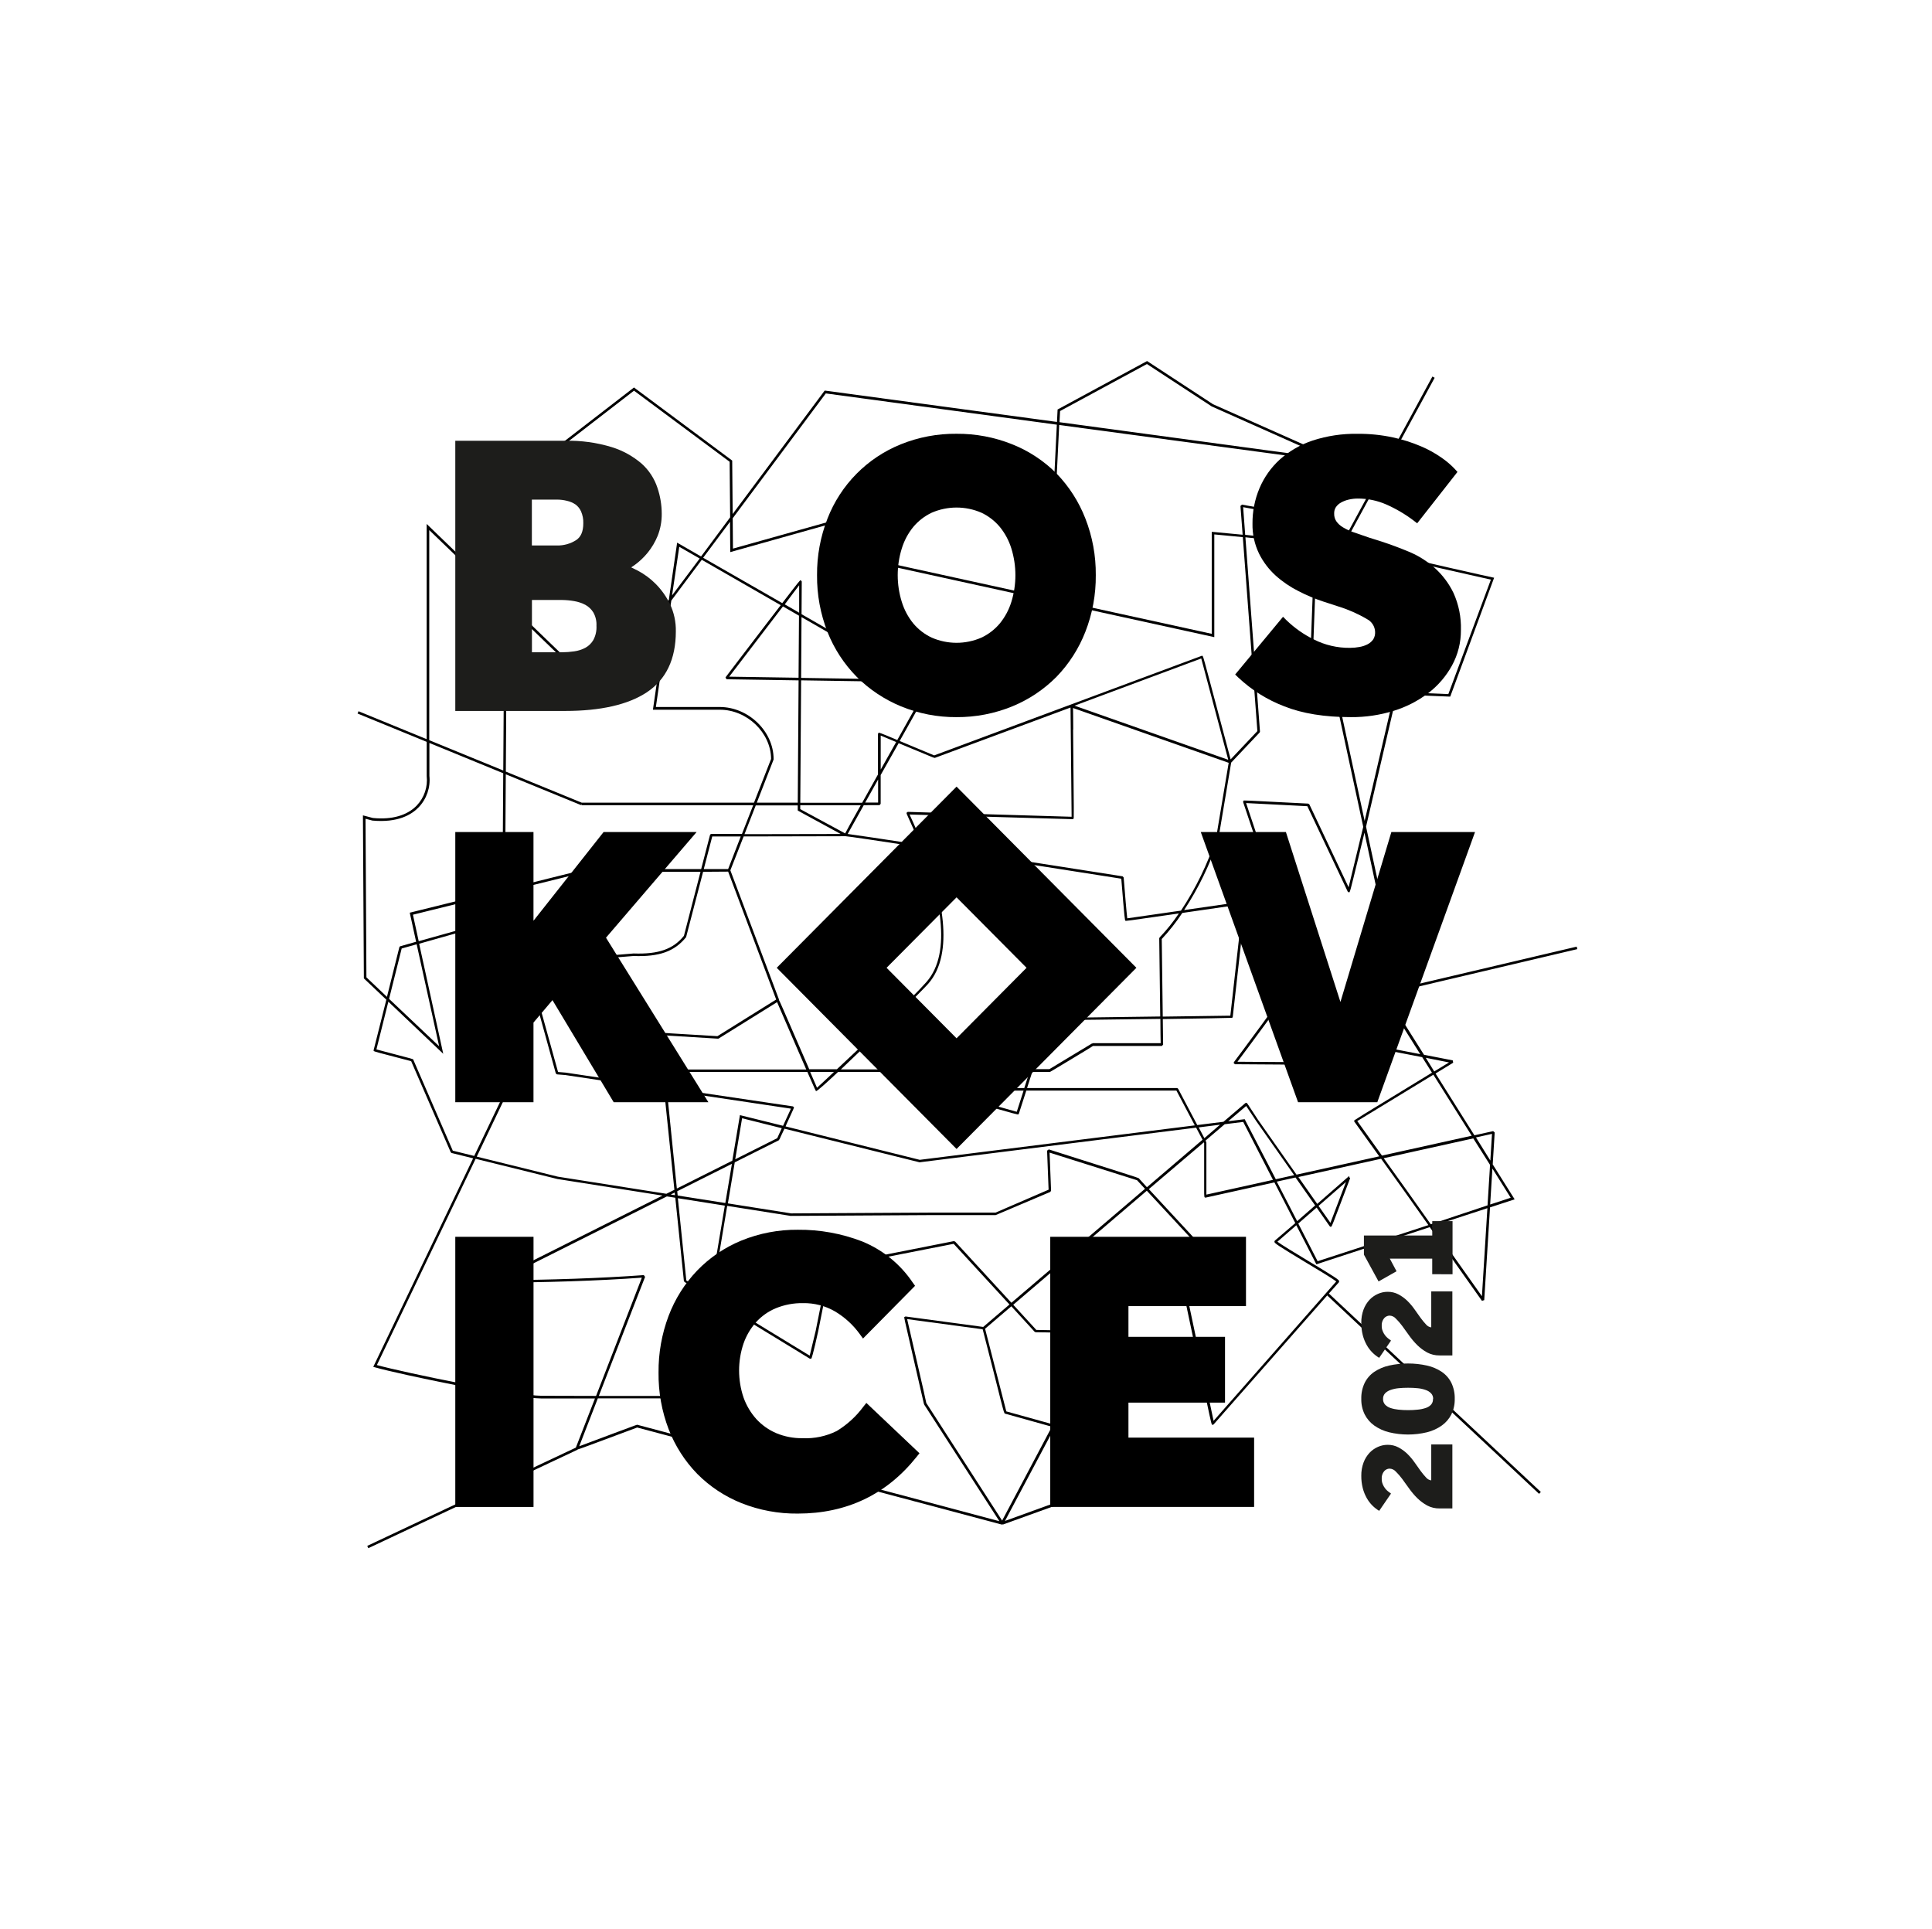
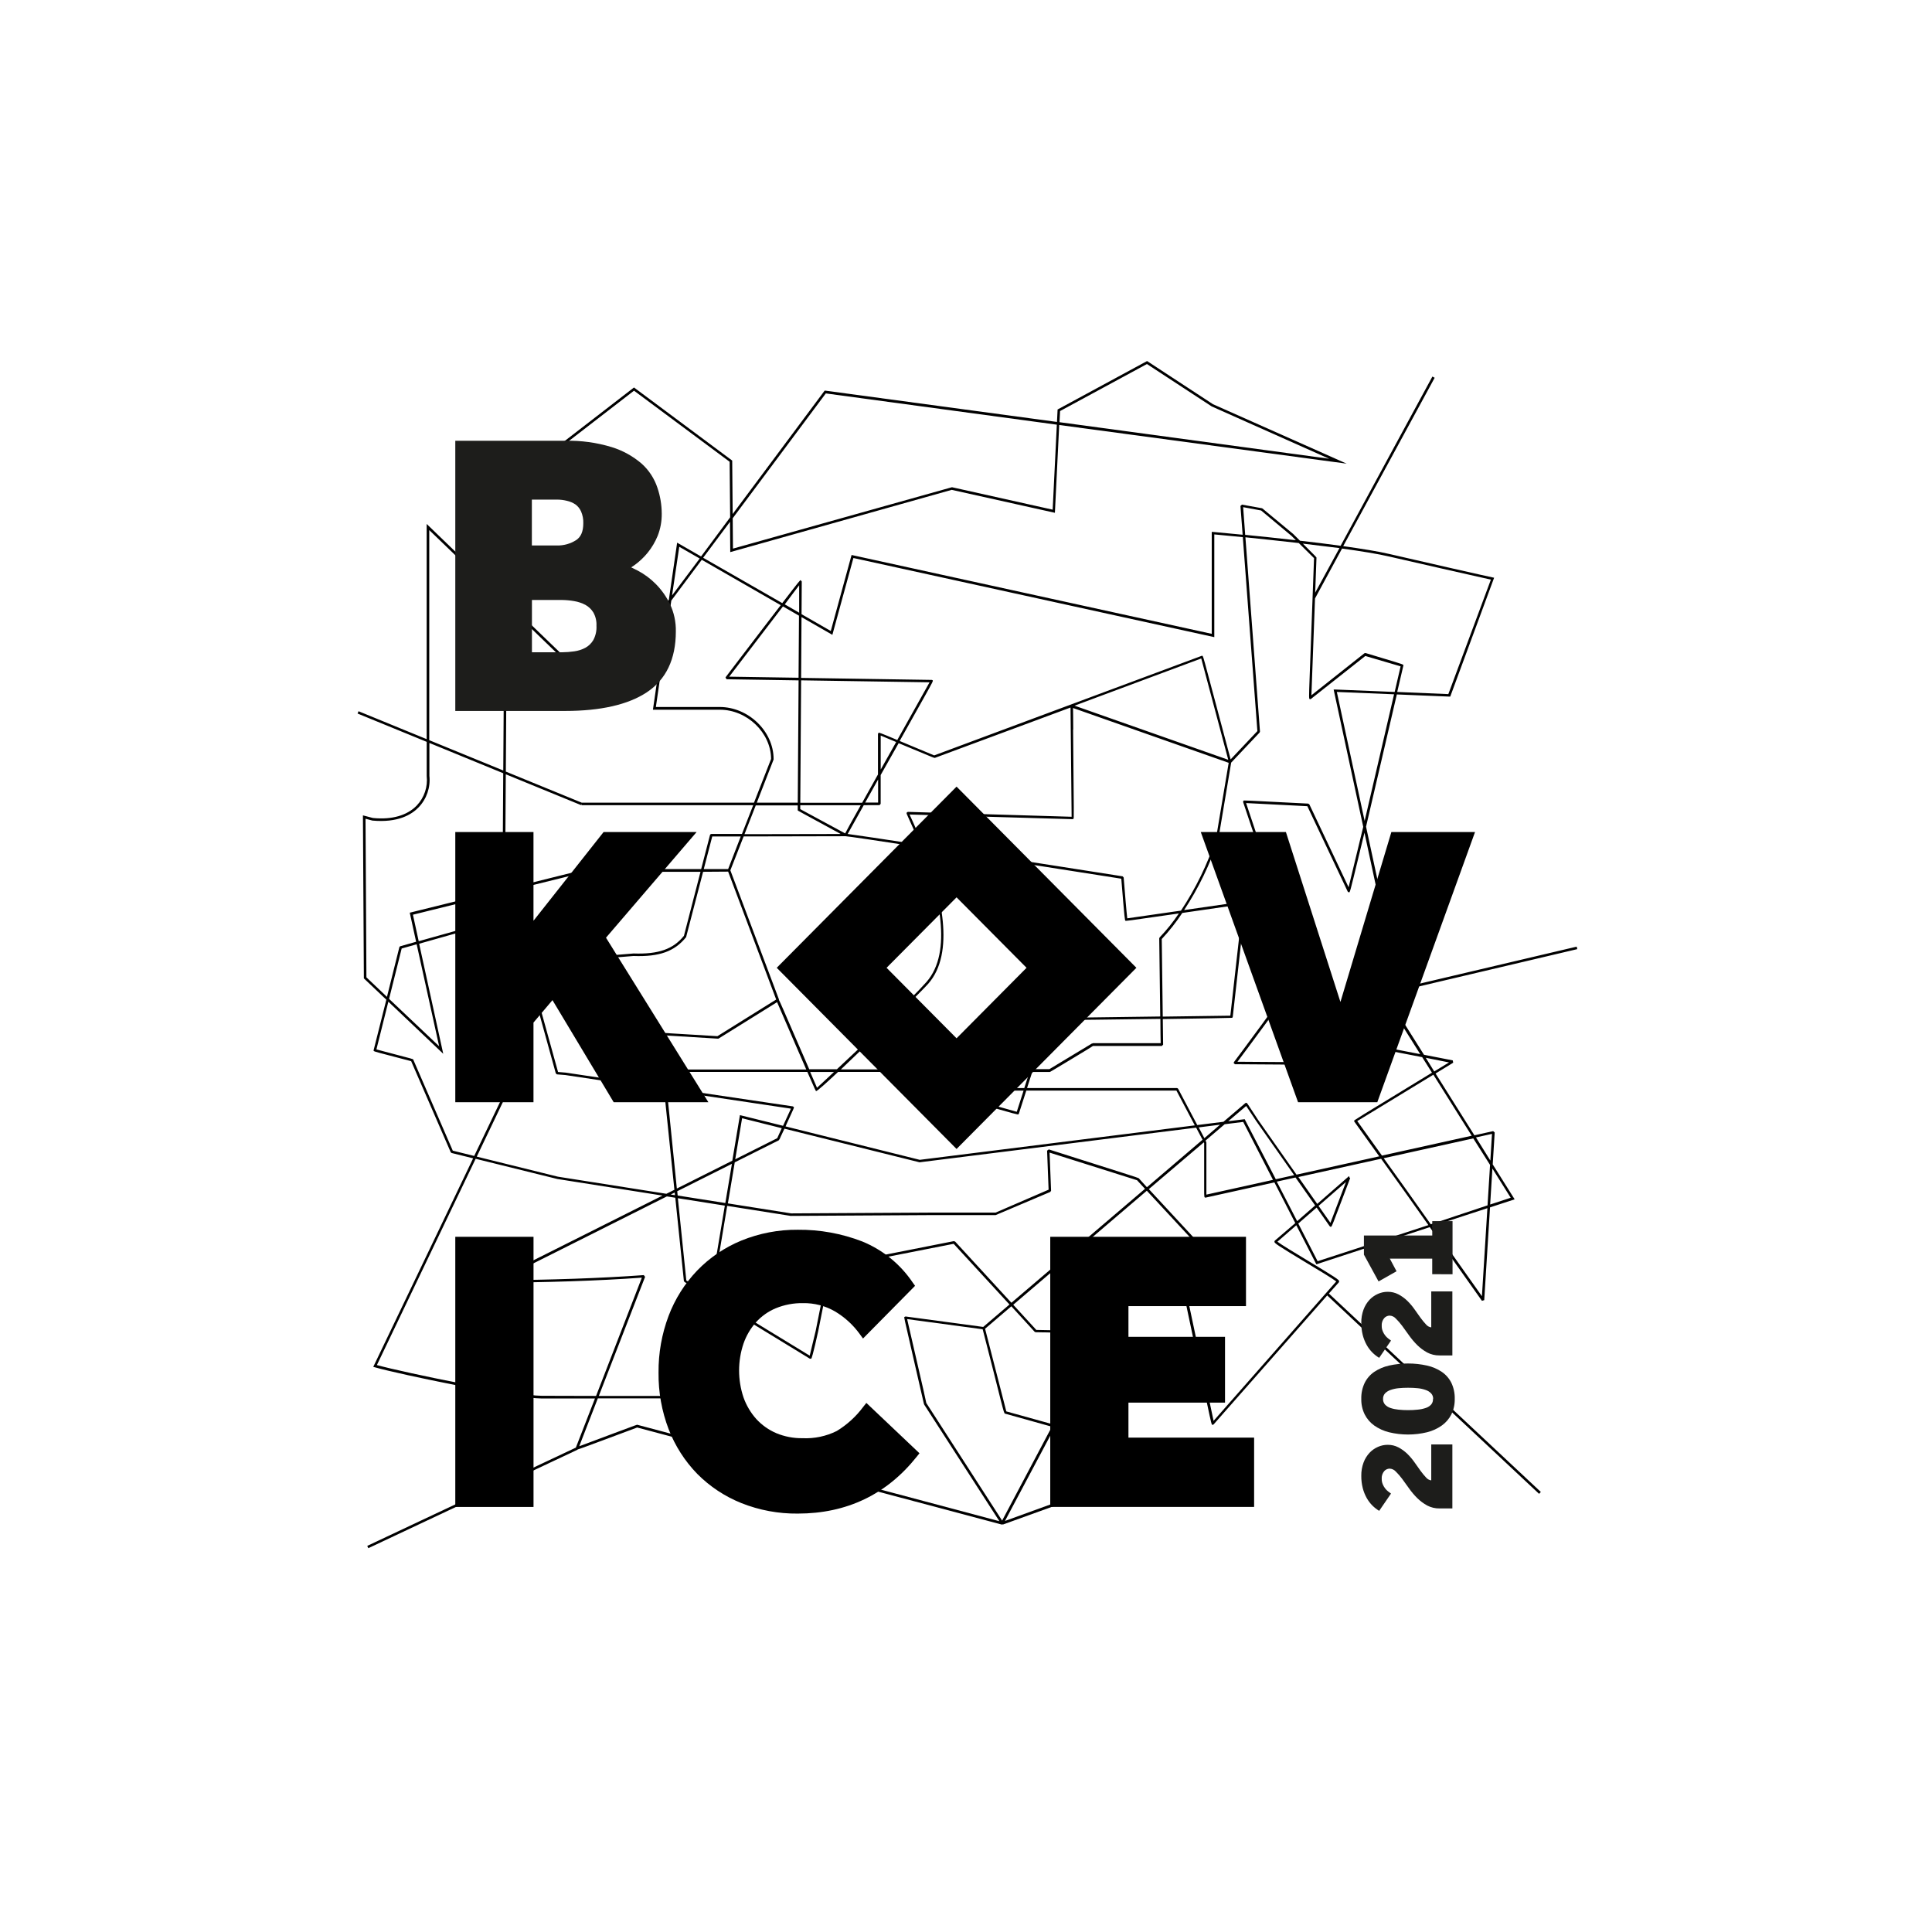
<svg xmlns="http://www.w3.org/2000/svg" width="100%" height="100%" viewBox="0 0 665 664" version="1.1" xml:space="preserve" style="fill-rule:evenodd;clip-rule:evenodd;stroke-linejoin:round;stroke-miterlimit:2;">
  <g transform="matrix(1,0,0,1,-1485,-3)">
    <g id="festival03" transform="matrix(3.319,0,0,3.319,1485.27,3.103)">
      <rect x="0" y="0" width="200" height="200" style="fill:none;" />
      <g transform="matrix(0.373,0,0,0.373,37.001,37.41)">
        <path d="M272.83,256.14L272.92,255.83C272.86,255.42 272.04,254.83 264.09,250.05C260.78,248.05 256.73,245.61 255.75,244.84L261,240.27L266.44,250.86L266.58,251.13L298.1,240.79L312.61,261.27L313.25,261.09L314.86,235.3L321.71,233.06L315.61,223.35L316.16,214.47L315.73,214.1L310.52,215.26L299.72,198.08L304.62,195.08L304.5,194.43L296.5,192.87L288.79,180.61L288.79,175.36L339.12,163.5L338.96,162.81L288.79,174.63L288.79,168.45L280.39,129.45L288.95,92.69L303.54,93.29L303.8,93.29L316,60.25L315.61,60.16C315.37,60.16 292.05,54.87 286.99,53.67C283.92,52.94 279.27,52.19 274.04,51.46L299.47,4.65L298.84,4.31L273.32,51.36C269.7,50.87 265.83,50.36 262.02,49.95L260.14,48.08L251.6,41L251.44,40.92L245.89,39.92L245.47,40.29L246.08,48.29C241.24,47.81 237.98,47.52 237.87,47.51L237.49,47.51L237.49,75.84L137.35,53.92L131.57,75.05L123.44,70.38L123.5,61.28L123.18,60.92C123.04,60.92 122.97,60.92 118.08,67.3L96.08,54.69L103.55,44.69L103.62,53.12L165.19,35.81L193.88,42.19L195.08,17.78L275,28.53L237.83,12L219.51,0L194.81,13.37L194.63,13.47L194.46,16.93L130.06,8.23L129.86,8.23L104.29,42.53L104.16,27.67L76.85,7.35L41.16,34.91L41,35L40.8,66.13L19.21,45.29L19.21,105.12L0.27,97.36L0,98L19.22,105.87L19.22,115.35C19.561,118.362 18.549,121.375 16.46,123.57C13.8,126.33 9.57,127.57 4.26,127.04L1.49,126.31L1.75,171.47L1.75,171.63L8,177.56L4.45,191.65C4.45,191.92 4.45,191.92 8.83,193.06L14.9,194.65L25.9,219.97L26.14,220.18L26.92,220.37L32.13,221.66L4.55,279.25L4.36,279.63L4.77,279.75C11.77,281.75 44.04,288.43 51.18,288.43L66,288.43L60.69,302.09L2.69,329.41L2.99,330.05L61.16,302.67L61.16,302.61C61.84,302.43 64.02,301.61 71.84,298.7L77.74,296.5L179.18,323.5L179.28,323.36L179.39,323.49L206.22,313.8L207.45,316.93L208.11,316.67L206.89,313.55L220.31,308.71C228.17,305.87 228.17,305.87 228.12,305.57L227.86,305.29L200.71,297.74L197.92,290.59L197.25,290.85L199.85,297.5L194.17,295.92L207.83,270.27L207.77,269.85L207.5,269.73L188.71,269.37L182.3,262.37L219.44,230.67L237.59,250.25L233.59,252.75C229,255.6 229,255.6 229,255.87L236.07,289.3C237.44,295.77 237.44,295.77 237.73,295.77L238,295.65L269.59,259.78L328.5,314.94L328.99,314.42L270.06,259.25L272.83,256.14ZM195.32,13.9L219.47,0.83L237.47,12.61L270.13,27.16L195.16,17L195.32,13.9ZM130.18,9L194.42,17.69L193.26,41.32L165.26,35.08L104.37,52.15L104.3,43.71L130.18,9ZM255.57,228.14L260.78,226.99L266.24,234.76L261.24,239.13L255.57,228.14ZM235.78,216.71L241.09,212.18L246.24,211.54L254.52,227.65L236,231.75L236,217.29L235.78,216.71ZM235.44,216.06L233.87,213.06L239.8,212.31L235.44,216.06ZM246.76,211L246.65,210.78L242.07,211.35L247.07,207.11L249.07,210.11L249.82,211.25L260.41,226.34L255.3,227.47L246.76,211ZM266.93,250.27L261.55,239.79L266.65,235.35L270.29,240.55L270.47,240.68C270.8,240.79 270.8,240.8 272.27,236.92L274.75,230.4C275.44,228.57 275.96,227.2 275.98,227.16L275.81,227.04L275.71,226.68C275.609,226.639 275.491,226.689 275.45,226.79L266.82,234.33L261.58,226.86L284.58,221.78L291.14,230.93L297.73,240.23L266.93,250.27ZM267.19,234.88L274.82,228.23C274.63,228.71 274.39,229.33 274.08,230.15C272.93,233.15 271.13,237.91 270.49,239.59L267.19,234.88ZM312.61,260L298.82,240.52L314.13,235.52L312.61,260ZM320.61,232.62L314.9,234.5L315.52,224.5L320.61,232.62ZM315.41,214.86L314.95,222.28L310.95,215.85L315.41,214.86ZM314.87,223.49L314.17,234.74L298.39,240L291.68,230.53L285.3,221.63L310.2,216.12L314.87,223.49ZM309.77,215.38L284.82,220.9L277.95,211.3L299.11,198.41L309.77,215.38ZM303.46,195L299.35,197.51L297,193.71L303.46,195ZM288,168.54L288,180.83L295.46,192.7L277.21,189.16L276.87,189.28L272.39,195L244.64,194.81C247.1,191.53 257.96,176.99 262.64,169.81L262.64,169.5L247.04,122.89L262.67,123.69L264.07,123.76L275.31,147.53L275.64,147.73C275.92,147.73 275.92,147.73 278.16,138.5C279.11,134.56 279.65,132.36 279.95,131.12L288,168.54ZM280,127.86L272.27,92L288.18,92.65L280,127.86ZM273.72,52.13C279.04,52.86 283.77,53.63 286.87,54.36C291.58,55.48 311.99,60.07 315.1,60.77L303.27,92.6L289.06,92L290.78,84.62C290.78,84.35 290.78,84.35 285.4,82.73L280.23,81.17L279.94,81.24L265.2,92.92C265.32,89.59 265.82,76.04 266.2,66.01L273.72,52.13ZM273,52L266.25,64.4C266.45,58.92 266.6,54.82 266.61,54.69C266.62,54.56 266.61,54.53 262.82,50.76C266.25,51.16 269.7,51.59 273,52ZM265.93,54.8L264.72,87.54C264.49,93.94 264.49,93.94 264.79,94L265,94L280.19,82L290,84.88L288.35,92L271.84,91.32L271.38,91.32L279.61,129.5C279.29,130.84 276.4,142.79 275.54,146.3L264.63,123.25L264.32,123.04L262.72,122.96C246.41,122.12 246.41,122.12 246.3,122.23L246.21,122.6L261.92,169.54C256.92,177.24 245.03,193.08 243.69,194.87L243.57,195.15L243.93,195.5L272.58,195.69C272.74,195.69 272.74,195.69 277.33,189.92L296,193.53L298.72,197.85C277.07,211.04 277.07,211.05 277.07,211.24L277.13,211.45L284.06,221.11L261.06,226.2L250.3,210.87L249.57,209.75C247.29,206.25 247.29,206.25 247.14,206.22L246.84,206.3L240.75,211.5L233.47,212.41L228.15,202.33L227.99,202.18L227.81,202.13L186.14,202.13L187.58,197.65L192.45,197.65C192.55,197.65 192.55,197.65 198.63,193.99C202.47,191.67 203.92,190.8 204.47,190.42L223.61,190.42L223.97,190.06L223.88,182.94C234.05,182.79 243.13,182.64 243.18,182.6L243.33,182.35L246.9,150.6L246.81,150.33C246.68,150.19 246.69,150.18 229.81,152.64C233.817,146.534 237.011,139.932 239.31,133L242.89,111.65L250.8,103.28L250.9,103.01L246.85,49C251.05,49.43 256.29,50 261.69,50.6L265.93,54.8ZM106.31,209.65L104.19,222.32L88.77,230.06L86,202.7L120.49,207.85L118.61,211.94L118.3,212.62L106.31,209.65ZM117.94,213.28C117.17,214.95 116.83,215.71 116.68,216.06L105,221.93L106.91,210.52L117.94,213.28ZM90.75,287.72L67.08,287.72L79.94,254.62L79.58,254.13C68.02,254.98 53.17,255.5 39.58,255.54L86,232.25L88.34,232.62L90.73,255.79L90.94,256.06L95.94,259.06L90.74,273.4L90.74,273.46L90.75,287.72ZM87.07,231.72L88.17,231.17L88.25,231.91L87.07,231.72ZM91.4,255.61L89.05,232.75L102.11,234.81L99.87,248.16L96.13,258.49L91.4,255.61ZM89,232L88.88,230.81L104.08,223.19L102.25,234.09L89,232ZM119.23,212.24C121.37,207.59 121.37,207.59 121.32,207.45L121.04,207.22L85.87,202L85.38,197.23C86.6,197.3 90.24,197.55 91.58,197.64L125.05,197.64C127.29,202.79 127.4,202.97 127.5,202.97C127.8,202.97 130.22,200.81 133.6,197.64L186.82,197.64L185.37,202.12L159.75,202.12L159.55,202.76L171.55,206.15C183.55,209.54 183.55,209.54 183.74,209.43L183.86,209.25L185.93,202.83L227.67,202.83L232.78,212.5L156.31,222.08L119,212.79L119.23,212.24ZM103.03,141.24L96.26,141.24L98.61,132.18L106.54,132.18L103.03,141.24ZM103.03,141.95L116.39,177.51L100.05,187.7L77.84,186.36L53.18,167.28C57.58,166.92 76.54,165.43 76.72,165.41C83.89,165.67 88.12,164.15 91.34,160.18L96.07,142L103.03,141.95ZM103.65,141.59L107.34,132.17L135.69,132.11C136.18,132.11 144.85,133.39 156.69,135.2C161.59,147.87 165.58,164.2 158.17,172.64C153.99,177.39 140.95,189.72 133.27,196.9L125.58,196.9C124.69,194.84 123.64,192.42 122.58,189.99C118.58,180.76 117.5,178.25 117.12,177.56L117.19,177.56L103.65,141.59ZM145.14,123.46L145.44,123.1L145.44,115.1L150.44,106.24L153.62,107.56C160.33,110.37 160.33,110.35 160.5,110.33L198.23,96.33C198.23,96.92 198.23,98.47 198.29,102.56C198.38,110.87 198.51,124.33 198.53,126.7L153,125.34L152.72,125.47L152.64,125.8C152.758,126.121 152.894,126.435 153.05,126.74C154.12,129.03 155.26,131.65 156.38,134.48C146.38,132.95 138.47,131.76 136.27,131.48L140.74,123.48L145.14,123.46ZM141.14,122.75C142.24,120.75 143.47,118.6 144.73,116.33L144.73,122.75L141.14,122.75ZM145.45,113.61L145.45,104.12L149.75,105.92C148.1,108.83 146.67,111.38 145.41,113.65L145.45,113.61ZM198.98,102.46C198.98,99.61 198.93,97.37 198.92,96.46L242.2,111.7L238.66,132.8C236.326,139.872 233.053,146.599 228.93,152.8L226.93,153.08L214,154.94C213.82,153.54 213.32,147.6 213,143.58L212.71,143.26C210.71,142.95 179.23,138 157.13,134.6C155.96,131.6 154.76,128.84 153.64,126.44C153.57,126.3 153.52,126.17 153.47,126.07L198.79,127.37L199.05,127.27C199.18,127.16 199.18,127.16 198.94,102.5L198.98,102.46ZM199.34,95.81L234.57,82.69C235.39,85.75 241.02,106.88 242.08,110.86L199.34,95.81ZM193.61,179.05L195.83,183.05L196.05,183.22C196.22,183.22 210.44,183.08 223.21,182.89C223.21,186.15 223.28,188.72 223.29,189.64L204.44,189.64L204.3,189.78L204.25,189.69C204.07,189.81 193.4,196.25 192.35,196.87L187.81,196.87L193.61,179.05ZM193.44,177.26L190.86,172.6L195.25,171.6L193.44,177.26ZM223,160.25L222.89,160.51C222.89,160.51 223.06,173.51 223.17,182.23L196.32,182.59L193.88,178.16L196.09,171.3L195.75,170.83C195.7,170.83 190.07,171.83 189.95,172.31L189.95,172.57L193.08,178.23L187.08,196.94L134.38,196.94C142.96,188.86 156.75,175.3 158.64,173.15C166.21,164.56 162.33,148.15 157.44,135.37C174.29,137.95 197.2,141.54 212.34,143.92C213.27,155.47 213.34,155.52 213.49,155.6C213.64,155.68 213.62,155.72 227.04,153.77L228.35,153.58C226.758,155.95 224.969,158.182 223,160.25ZM229.31,153.44L246.14,151L242.66,182L223.87,182.26C223.81,177.92 223.73,171.17 223.59,160.69C225.695,158.439 227.605,156.014 229.3,153.44L229.31,153.44ZM132.46,197.65C130.16,199.8 128.46,201.4 127.74,202.04C127.41,201.3 126.74,199.7 125.84,197.65L132.46,197.65ZM185.17,202.84L183.28,208.72L162.28,202.84L185.17,202.84ZM251.22,41.55L259.66,48.6L260.88,49.82C255.74,49.23 250.78,48.71 246.79,48.32L246.22,40.62L251.22,41.55ZM123.43,71.19L131.61,75.89L132.01,76.12L137.86,54.76L238.2,76.76L238.2,48.2L246.13,48.96L250.18,102.88L242.74,110.75C242.42,109.54 241.52,106.18 239.01,96.75L236.34,86.75C235.05,81.93 235.05,81.93 234.77,81.93L160.32,109.64L153.82,106.93L150.72,105.63C150.78,105.54 150.83,105.44 150.88,105.35L157.24,94C160.1,88.89 160.1,88.89 159.83,88.71L159.64,88.65L123.32,88.09L123.43,71.19ZM123.32,88.77L159.03,89.32L150.26,105C150.2,105.12 150.13,105.24 150.06,105.36C145.06,103.25 144.99,103.27 144.85,103.36L144.69,103.65L144.69,114.94L140.29,122.81L123.09,122.81L123.32,88.77ZM123.08,123.49L139.9,123.49C137.09,128.49 135.99,130.49 135.57,131.33L123.08,124.58L123.08,123.49ZM134.25,131.49L107.58,131.54L110.71,123.54L122.38,123.54L122.38,124.92C122.4,125 122.4,125 134.25,131.44L134.25,131.49ZM122.78,62.33L122.78,69.97L118.78,67.65C120.51,65.3 122,63.37 122.78,62.33ZM118.27,68.22L122.73,70.79L122.61,88.05L103.33,87.75L118.27,68.22ZM117.65,67.87L112.6,74.45C102.32,87.9 102.32,87.9 102.29,88L102.62,88.47L122.62,88.78L122.39,122.78L111,122.78L115.67,110.78L115.67,110.65C115.67,102.94 108.67,96.18 100.67,96.18L82.94,96.18L87.23,66.59L95.7,55.26L117.65,67.87ZM87.44,65.16L89.44,51.64L95.12,54.9L87.44,65.16ZM41.73,35.37L76.86,8.24L103.45,28L103.59,43.45L95.51,54.33L88.85,50.5L86.55,66.36L67.55,91.92L41.55,66.83L41.73,35.37ZM41.52,67.81L67.31,92.71L67.6,92.99L86.33,67.84L82.18,96.53L82.12,96.94L100.73,96.94C108.29,96.94 114.93,103.33 114.97,110.63L110.22,122.78L62.32,122.78L41.22,114.14L41.52,67.81ZM41.21,114.89L62.11,123.45L62.25,123.12L62.25,123.48L110,123.48L106.87,131.48L98.35,131.48L98.12,131.56L97.99,131.76L95.53,141.25L63.6,141.25L41,146.87L41.21,114.89ZM63.68,142L95.35,142L90.74,159.8C87.74,163.53 83.64,164.95 76.74,164.71L64.49,165.71C52,166.71 52,166.71 51.93,166.93L52.05,167.32L77.56,187L100.12,188.39L100.33,188.39L116.64,178.24C117.26,179.68 119.57,185 121.87,190.33C123.07,193.1 124.01,195.27 124.75,196.96L91.63,196.96C84.86,196.5 84.86,196.5 84.74,196.61L84.63,196.91L85.14,201.91L57.86,197.83L55.74,197.66L43.69,154.16L43.52,153.95L43.23,153.95L17,161.3L15.39,153.93L63.68,142ZM22.68,190.5L8.76,177.33L12.26,163.33L16.43,162.15L22.68,190.5ZM19.93,47L40.81,67.13L40.51,113.84L19.93,105.41L19.93,47ZM2.46,171.34L2.21,127.25L4.13,127.76C11.19,128.41 15.01,126.12 16.97,124.08C19.209,121.745 20.307,118.537 19.97,115.32L19.97,106.18L40.5,114.6L40.29,147L14.51,153.37L16.28,161.45L11.88,162.7L11.71,162.8L11.62,162.96L8.17,176.77L2.46,171.34ZM27.08,219.68L26.47,219.53L15.47,194.19C15.4,194.05 15.4,194.05 9.01,192.38L5.24,191.38L8.56,178.11L23.82,192.6L17.12,162L43.12,154.65L55.12,198.06L55.44,198.32L57.78,198.51L85.22,202.61L88.09,230.41L85.86,231.52L55.67,226.76L33.14,221.19L46.59,193.1L45.94,192.79L32.43,221L27.08,219.68ZM51.18,287.68C44.18,287.68 13.11,281.26 5.37,279.14L32.83,221.79L55.56,227.41L84.78,232.02L37.88,255.54L38.04,256.21C51.87,256.21 67.15,255.7 79.04,254.84L66.31,287.72L51.18,287.68ZM77.78,295.74L77.69,295.74C77.62,295.74 77.62,295.74 71.56,298L61.63,301.71L66.8,288.4L91.46,288.4L91.37,273.64L96.5,259.5L125.75,277.37L126.13,277.37C126.45,277.16 128.07,269.78 128.07,269.73L129.52,262.46C130.77,256.19 136.47,251.18 144.05,249.69L165.73,245.43L181.25,262.3L173.95,268.54L152.36,265.63L152.02,265.78C151.94,265.91 151.94,265.91 154.32,276.25C155.78,282.6 157.44,289.8 157.47,289.97L157.53,289.97L157.53,290.11L178.45,322.55L77.78,295.74ZM179.21,322.38L158.12,289.68C157.97,288.83 157.33,286.02 155.03,276.05C154.03,271.8 153.11,267.74 152.8,266.36L173.8,269.19C174.1,270.34 175.47,275.69 176.8,280.88L178.8,288.8C179.69,292.25 179.8,292.65 180.04,292.65L193.04,296.28L179.21,322.38ZM226.57,305.61L206.57,312.82L201,298.54L226.57,305.61ZM200.15,298.26L205.93,313.06L180,322.48L193.81,296.48L200.15,298.26ZM188.26,269.9L188.52,270.01L206.91,270.36L193.44,295.65L180.37,292.02C180.1,290.97 178.76,285.77 177.47,280.72C175.37,272.58 174.69,269.93 174.47,269.04L181.77,262.8L188.26,269.9ZM181.79,261.82L166.16,244.82L165.79,244.68L143.92,249C136.05,250.54 130.13,255.77 128.83,262.32L127.38,269.58C127.38,269.58 126.1,274.91 125.71,276.52L96.71,258.83L100.53,248.3L102.77,234.88L120.43,237.67L160.6,237.44L177.42,237.44L192.6,231L192.82,230.66L192.4,220.07L216.72,227.75L218.93,230.14L181.79,261.82ZM217.18,227.18C216.77,226.97 213.96,226.09 192.18,219.18L191.71,219.53L192.13,230.38L177.41,236.74L160.67,236.74L120.55,236.97L102.96,234.19L104.87,222.78L117.13,216.64L117.23,216.42L117.3,216.42C117.3,216.34 117.96,214.98 118.69,213.42L156.22,222.76L156.29,222.76L233.15,213.13L234.93,216.49L219.47,229.7L217.18,227.18ZM238,294.65C236.94,289.65 230.46,259.03 229.82,255.97L233.98,253.37C238.52,250.53 238.52,250.53 238.52,250.37L238.43,250.13L220,230.22L235.28,217.22L235.38,217.42L235.38,230C235.38,232.59 235.38,232.58 235.81,232.58L254.91,228.35L260.72,239.67L255,244.57L254.91,244.88C254.97,245.28 255.79,245.88 263.73,250.66C267.09,252.66 271.2,255.16 272.11,255.89L238,294.65Z" style="fill-rule:nonzero;" />
      </g>
      <g transform="matrix(0.373,0,0,0.373,37.001,37.41)">
        <path d="M86.84,67.52C85.844,65.481 84.523,63.617 82.93,62C81.462,60.513 79.776,59.259 77.93,58.28C77.29,57.94 76.67,57.64 76.07,57.36C76.37,57.17 76.69,56.96 77,56.74C78.361,55.757 79.588,54.6 80.65,53.3C81.811,51.87 82.755,50.276 83.45,48.57C84.217,46.612 84.598,44.523 84.57,42.42C84.56,39.974 84.155,37.546 83.37,35.23C82.52,32.658 81.013,30.352 79,28.54C76.568,26.445 73.728,24.875 70.66,23.93C66.469,22.653 62.1,22.058 57.72,22.17L27.17,22.17L27.17,97.28L57.72,97.28C67.57,97.28 75.2,95.54 80.4,92.11C85.77,88.56 88.49,82.87 88.49,75.18C88.544,72.533 87.979,69.91 86.84,67.52ZM48.48,66.43L56.86,66.43C57.98,66.444 59.097,66.548 60.2,66.74C61.299,66.92 62.363,67.274 63.35,67.79C64.251,68.289 65.009,69.013 65.55,69.89C66.183,71.013 66.485,72.293 66.42,73.58C66.503,74.969 66.198,76.354 65.54,77.58C65.014,78.473 64.257,79.209 63.35,79.71C62.379,80.229 61.322,80.567 60.23,80.71C59.114,80.873 57.988,80.96 56.86,80.97L48.48,80.97L48.48,66.43ZM60.73,49.81C59.154,50.803 57.322,51.314 55.46,51.28L48.46,51.28L48.46,38.52L55.46,38.52C56.387,38.522 57.31,38.636 58.21,38.86C59.051,39.047 59.851,39.386 60.57,39.86C61.25,40.356 61.788,41.021 62.13,41.79C62.582,42.826 62.797,43.95 62.76,45.08C62.76,47.4 62.09,48.94 60.73,49.81Z" style="fill:rgb(29,29,27);fill-rule:nonzero;" />
      </g>
      <g transform="matrix(0.373,0,0,0.373,37.001,37.41)">
        <path d="M300.83,319C299.629,319.021 298.443,318.739 297.38,318.18C296.374,317.626 295.449,316.936 294.63,316.13C293.797,315.304 293.038,314.407 292.36,313.45C291.66,312.45 291.02,311.58 290.42,310.76C289.892,310.05 289.31,309.381 288.68,308.76C288.238,308.257 287.609,307.957 286.94,307.93C286.36,307.946 285.812,308.203 285.43,308.64C284.93,309.243 284.686,310.019 284.75,310.8C284.743,311.293 284.835,311.783 285.02,312.24C285.187,312.657 285.409,313.051 285.68,313.41C285.924,313.733 286.21,314.022 286.53,314.27C286.83,314.51 287.09,314.71 287.33,314.87L284.04,319.67C283.357,319.256 282.726,318.763 282.16,318.2C281.54,317.579 281.008,316.876 280.58,316.11C280.099,315.247 279.729,314.326 279.48,313.37C279.197,312.249 279.059,311.096 279.07,309.94C279.048,308.675 279.262,307.417 279.7,306.23C280.074,305.231 280.638,304.315 281.36,303.53C282.024,302.827 282.823,302.266 283.71,301.88C284.554,301.506 285.467,301.312 286.39,301.31C287.433,301.296 288.464,301.54 289.39,302.02C290.294,302.496 291.126,303.099 291.86,303.81C292.598,304.534 293.267,305.324 293.86,306.17C294.46,307.03 295.03,307.82 295.56,308.56C296.031,309.208 296.542,309.826 297.09,310.41C297.45,310.844 297.961,311.126 298.52,311.2L298.52,301.2L304.39,301.2L304.39,319L300.83,319Z" style="fill:rgb(29,29,27);fill-rule:nonzero;" />
      </g>
      <g transform="matrix(0.373,0,0,0.373,37.001,37.41)">
        <path d="M305.05,288.56C305.083,290.043 304.764,291.513 304.12,292.85C303.494,294.084 302.577,295.148 301.45,295.95C300.212,296.823 298.821,297.457 297.35,297.82C293.877,298.66 290.253,298.66 286.78,297.82C285.307,297.455 283.913,296.821 282.67,295.95C281.545,295.147 280.632,294.083 280.01,292.85C279.358,291.516 279.036,290.044 279.07,288.56C279.026,287.017 279.348,285.485 280.01,284.09C280.619,282.859 281.535,281.805 282.67,281.03C283.92,280.198 285.314,279.605 286.78,279.28C290.261,278.507 293.869,278.507 297.35,279.28C298.814,279.602 300.205,280.196 301.45,281.03C302.588,281.803 303.508,282.857 304.12,284.09C304.774,285.487 305.093,287.018 305.05,288.56ZM299.05,288.56C299.074,287.995 298.877,287.442 298.5,287.02C298.085,286.593 297.574,286.27 297.01,286.08C296.297,285.822 295.555,285.654 294.8,285.58C293.896,285.489 292.988,285.445 292.08,285.45C291.172,285.446 290.264,285.489 289.36,285.58C288.606,285.657 287.864,285.824 287.15,286.08C286.588,286.275 286.078,286.597 285.66,287.02C285.29,287.446 285.097,287.997 285.12,288.56C285.096,289.126 285.29,289.681 285.66,290.11C286.069,290.546 286.582,290.873 287.15,291.06C287.867,291.3 288.608,291.457 289.36,291.53C290.263,291.629 291.171,291.676 292.08,291.67C292.989,291.677 293.897,291.63 294.8,291.53C295.552,291.46 296.294,291.302 297.01,291.06C297.58,290.878 298.094,290.55 298.5,290.11C298.86,289.677 299.039,289.122 299,288.56L299.05,288.56Z" style="fill:rgb(29,29,27);fill-rule:nonzero;" />
      </g>
      <g transform="matrix(0.373,0,0,0.373,37.001,37.41)">
        <path d="M300.83,276.46C299.629,276.481 298.443,276.199 297.38,275.64C296.374,275.086 295.449,274.396 294.63,273.59C293.797,272.764 293.038,271.867 292.36,270.91C291.66,269.91 291.02,269.04 290.42,268.22C289.892,267.51 289.31,266.841 288.68,266.22C288.238,265.717 287.609,265.417 286.94,265.39C286.36,265.406 285.812,265.663 285.43,266.1C284.93,266.703 284.686,267.479 284.75,268.26C284.743,268.753 284.835,269.243 285.02,269.7C285.187,270.117 285.409,270.511 285.68,270.87C285.924,271.193 286.21,271.482 286.53,271.73C286.83,271.97 287.09,272.17 287.33,272.33L284.04,277.13C283.357,276.716 282.726,276.223 282.16,275.66C281.54,275.039 281.008,274.336 280.58,273.57C280.099,272.707 279.729,271.786 279.48,270.83C279.197,269.709 279.059,268.556 279.07,267.4C279.048,266.135 279.262,264.877 279.7,263.69C280.074,262.691 280.638,261.775 281.36,260.99C282.024,260.287 282.823,259.726 283.71,259.34C284.554,258.966 285.467,258.772 286.39,258.77C287.433,258.756 288.464,259 289.39,259.48C290.294,259.956 291.126,260.559 291.86,261.27C292.598,261.994 293.267,262.784 293.86,263.63C294.46,264.49 295.03,265.28 295.56,266.02C296.031,266.668 296.542,267.286 297.09,267.87C297.45,268.304 297.961,268.586 298.52,268.66L298.52,258.66L304.39,258.66L304.39,276.47L300.83,276.46Z" style="fill:rgb(29,29,27);fill-rule:nonzero;" />
      </g>
      <g transform="matrix(0.373,0,0,0.373,37.001,37.41)">
        <path d="M298.79,253.88L298.79,249.55L287,249.55L288.87,253.06L283.87,255.89L279.8,248.44L279.8,243.12L298.8,243.12L298.8,239.12L304.44,239.12L304.44,253.89L298.79,253.88Z" style="fill:rgb(29,29,27);fill-rule:nonzero;" />
      </g>
      <g transform="matrix(0.373,0,0,0.373,37.001,37.41)">
-         <path d="M138.8,87.82C142.321,91.326 146.497,94.106 151.09,96C155.989,98.018 161.242,99.038 166.54,99C171.857,99.034 177.129,98.014 182.05,96C186.659,94.108 190.842,91.309 194.35,87.77C197.819,84.179 200.538,79.933 202.35,75.28C204.316,70.261 205.301,64.91 205.25,59.52C205.3,54.133 204.315,48.786 202.35,43.77C200.541,39.116 197.821,34.869 194.35,31.28C190.833,27.751 186.63,24.981 182,23.14C177.073,21.167 171.807,20.175 166.5,20.22C161.212,20.171 155.965,21.163 151.06,23.14C141.696,26.911 134.302,34.399 130.65,43.81C128.687,48.827 127.703,54.173 127.75,59.56C127.704,64.95 128.688,70.299 130.65,75.32C132.499,79.992 135.271,84.243 138.8,87.82ZM173.46,76.89C169.05,78.816 164.03,78.816 159.62,76.89C157.65,75.965 155.906,74.62 154.51,72.95C153.065,71.176 151.978,69.138 151.31,66.95C149.803,62.122 149.803,56.948 151.31,52.12C151.976,49.931 153.063,47.893 154.51,46.12C155.908,44.45 157.651,43.102 159.62,42.17C164.032,40.251 169.048,40.251 173.46,42.17C175.43,43.1 177.174,44.448 178.57,46.12C180.016,47.895 181.106,49.932 181.78,52.12C183.273,56.95 183.273,62.12 181.78,66.95C181.106,69.138 180.016,71.175 178.57,72.95C177.173,74.618 175.429,75.963 173.46,76.89Z" style="fill-rule:nonzero;" />
-       </g>
+         </g>
      <g transform="matrix(0.373,0,0,0.373,37.001,37.41)">
-         <path d="M280.89,78.71C280.17,79.092 279.394,79.355 278.59,79.49C277.709,79.654 276.816,79.738 275.92,79.74C272.423,79.778 268.969,78.971 265.85,77.39C263.079,76.025 260.536,74.241 258.31,72.1L257.31,71.1L244,87.15L244.88,88C248.581,91.475 252.926,94.193 257.67,96C262.67,98 268.9,99 276.22,99C280.212,99.028 284.185,98.444 288,97.27C291.493,96.208 294.77,94.535 297.68,92.33C300.394,90.254 302.646,87.635 304.29,84.64C305.942,81.614 306.796,78.217 306.77,74.77C306.871,71.221 306.163,67.695 304.7,64.46C303.416,61.803 301.622,59.424 299.42,57.46C297.302,55.59 294.89,54.083 292.28,53C289.73,51.94 287.19,51 284.73,50.19L281.3,49.11C279.8,48.61 278.38,48.11 277.06,47.65C275.963,47.284 274.91,46.798 273.92,46.2C273.203,45.777 272.585,45.204 272.11,44.52C271.709,43.902 271.507,43.176 271.53,42.44C271.498,41.803 271.662,41.171 272,40.63C272.361,40.103 272.841,39.668 273.4,39.36C274.079,38.976 274.81,38.693 275.57,38.52C276.39,38.33 277.228,38.233 278.07,38.23C280.798,38.22 283.499,38.779 286,39.87C288.701,41.06 291.255,42.56 293.61,44.34L294.61,45.11L305.81,30.83L305.06,30C303.952,28.835 302.725,27.79 301.4,26.88C299.601,25.62 297.674,24.554 295.65,23.7C293.141,22.632 290.536,21.805 287.87,21.23C284.617,20.533 281.297,20.197 277.97,20.23C273.763,20.163 269.573,20.792 265.57,22.09C262.193,23.209 259.079,25.006 256.42,27.37C253.978,29.597 252.047,32.326 250.76,35.37C249.453,38.474 248.792,41.812 248.82,45.18C248.758,48.071 249.382,50.936 250.64,53.54C251.795,55.861 253.376,57.944 255.3,59.68C257.223,61.396 259.365,62.848 261.67,64C263.9,65.148 266.217,66.117 268.6,66.9L272.6,68.2C275.417,69.063 278.122,70.255 280.66,71.75C281.996,72.437 282.859,73.798 282.91,75.3C282.952,76.025 282.774,76.747 282.4,77.37C282.009,77.929 281.492,78.388 280.89,78.71Z" style="fill-rule:nonzero;" />
-       </g>
+         </g>
      <g transform="matrix(0.373,0,0,0.373,37.001,37.41)">
        <path d="M69.07,160.32L94.26,130.95L68.4,130.95L48.91,155.61L48.91,130.95L27.17,130.95L27.17,206.06L48.91,206.06L48.91,183.92L54.19,177.68L71.21,206.06L97.54,206.06L69.07,160.32Z" style="fill-rule:nonzero;" />
      </g>
      <g transform="matrix(0.373,0,0,0.373,37.001,37.41)">
        <path d="M287.43,130.95L273.27,178.19L258.11,130.95L234.44,130.95L261.49,206.06L283.52,206.06L310.69,130.95L287.43,130.95Z" style="fill-rule:nonzero;" />
      </g>
      <g transform="matrix(0.373,0,0,0.373,37.001,37.41)">
        <rect x="27.17" y="243.48" width="21.75" height="75.11" />
      </g>
      <g transform="matrix(0.373,0,0,0.373,37.001,37.41)">
        <path d="M140.56,290.8C138.567,293.473 136.078,295.737 133.23,297.47C130.276,298.938 126.995,299.626 123.7,299.47C121.2,299.507 118.718,299.031 116.41,298.07C114.307,297.169 112.419,295.833 110.87,294.15C109.303,292.401 108.094,290.363 107.31,288.15C105.666,283.286 105.666,278.014 107.31,273.15C108.069,270.974 109.244,268.967 110.77,267.24C112.299,265.548 114.184,264.215 116.29,263.34C118.691,262.359 121.267,261.876 123.86,261.92C126.986,261.866 130.068,262.668 132.77,264.24C135.451,265.841 137.779,267.971 139.61,270.5L140.53,271.76L155,257.11L154.36,256.21C150.908,251.08 146.006,247.093 140.28,244.76C134.588,242.564 128.531,241.465 122.43,241.52C117.047,241.472 111.707,242.492 106.72,244.52C102.083,246.422 97.892,249.265 94.41,252.87C90.942,256.496 88.241,260.785 86.47,265.48C84.578,270.506 83.633,275.84 83.68,281.21C83.616,286.604 84.572,291.962 86.5,297C88.287,301.622 90.988,305.836 94.44,309.39C97.93,312.904 102.103,315.667 106.7,317.51C111.693,319.498 117.026,320.49 122.4,320.43C136,320.43 147.12,315.11 155.47,304.61L156.23,303.66L141.46,289.66L140.56,290.8Z" style="fill-rule:nonzero;" />
      </g>
      <g transform="matrix(0.373,0,0,0.373,37.001,37.41)">
        <path d="M214.33,289.58L241.18,289.58L241.18,271.29L214.33,271.29L214.33,262.75L247.01,262.75L247.01,243.48L192.59,243.48L192.59,318.58L249.27,318.58L249.27,299.31L214.33,299.31L214.33,289.58Z" style="fill-rule:nonzero;" />
      </g>
      <g transform="matrix(0.373,0,0,0.373,37.001,37.41)">
        <path d="M166.54,118.32L116.54,168.69L166.54,219.06L216.54,168.69L166.54,118.32ZM186,168.69L166.54,188.29L147.08,168.69L166.54,149.1L186,168.69Z" style="fill-rule:nonzero;" />
      </g>
    </g>
  </g>
</svg>